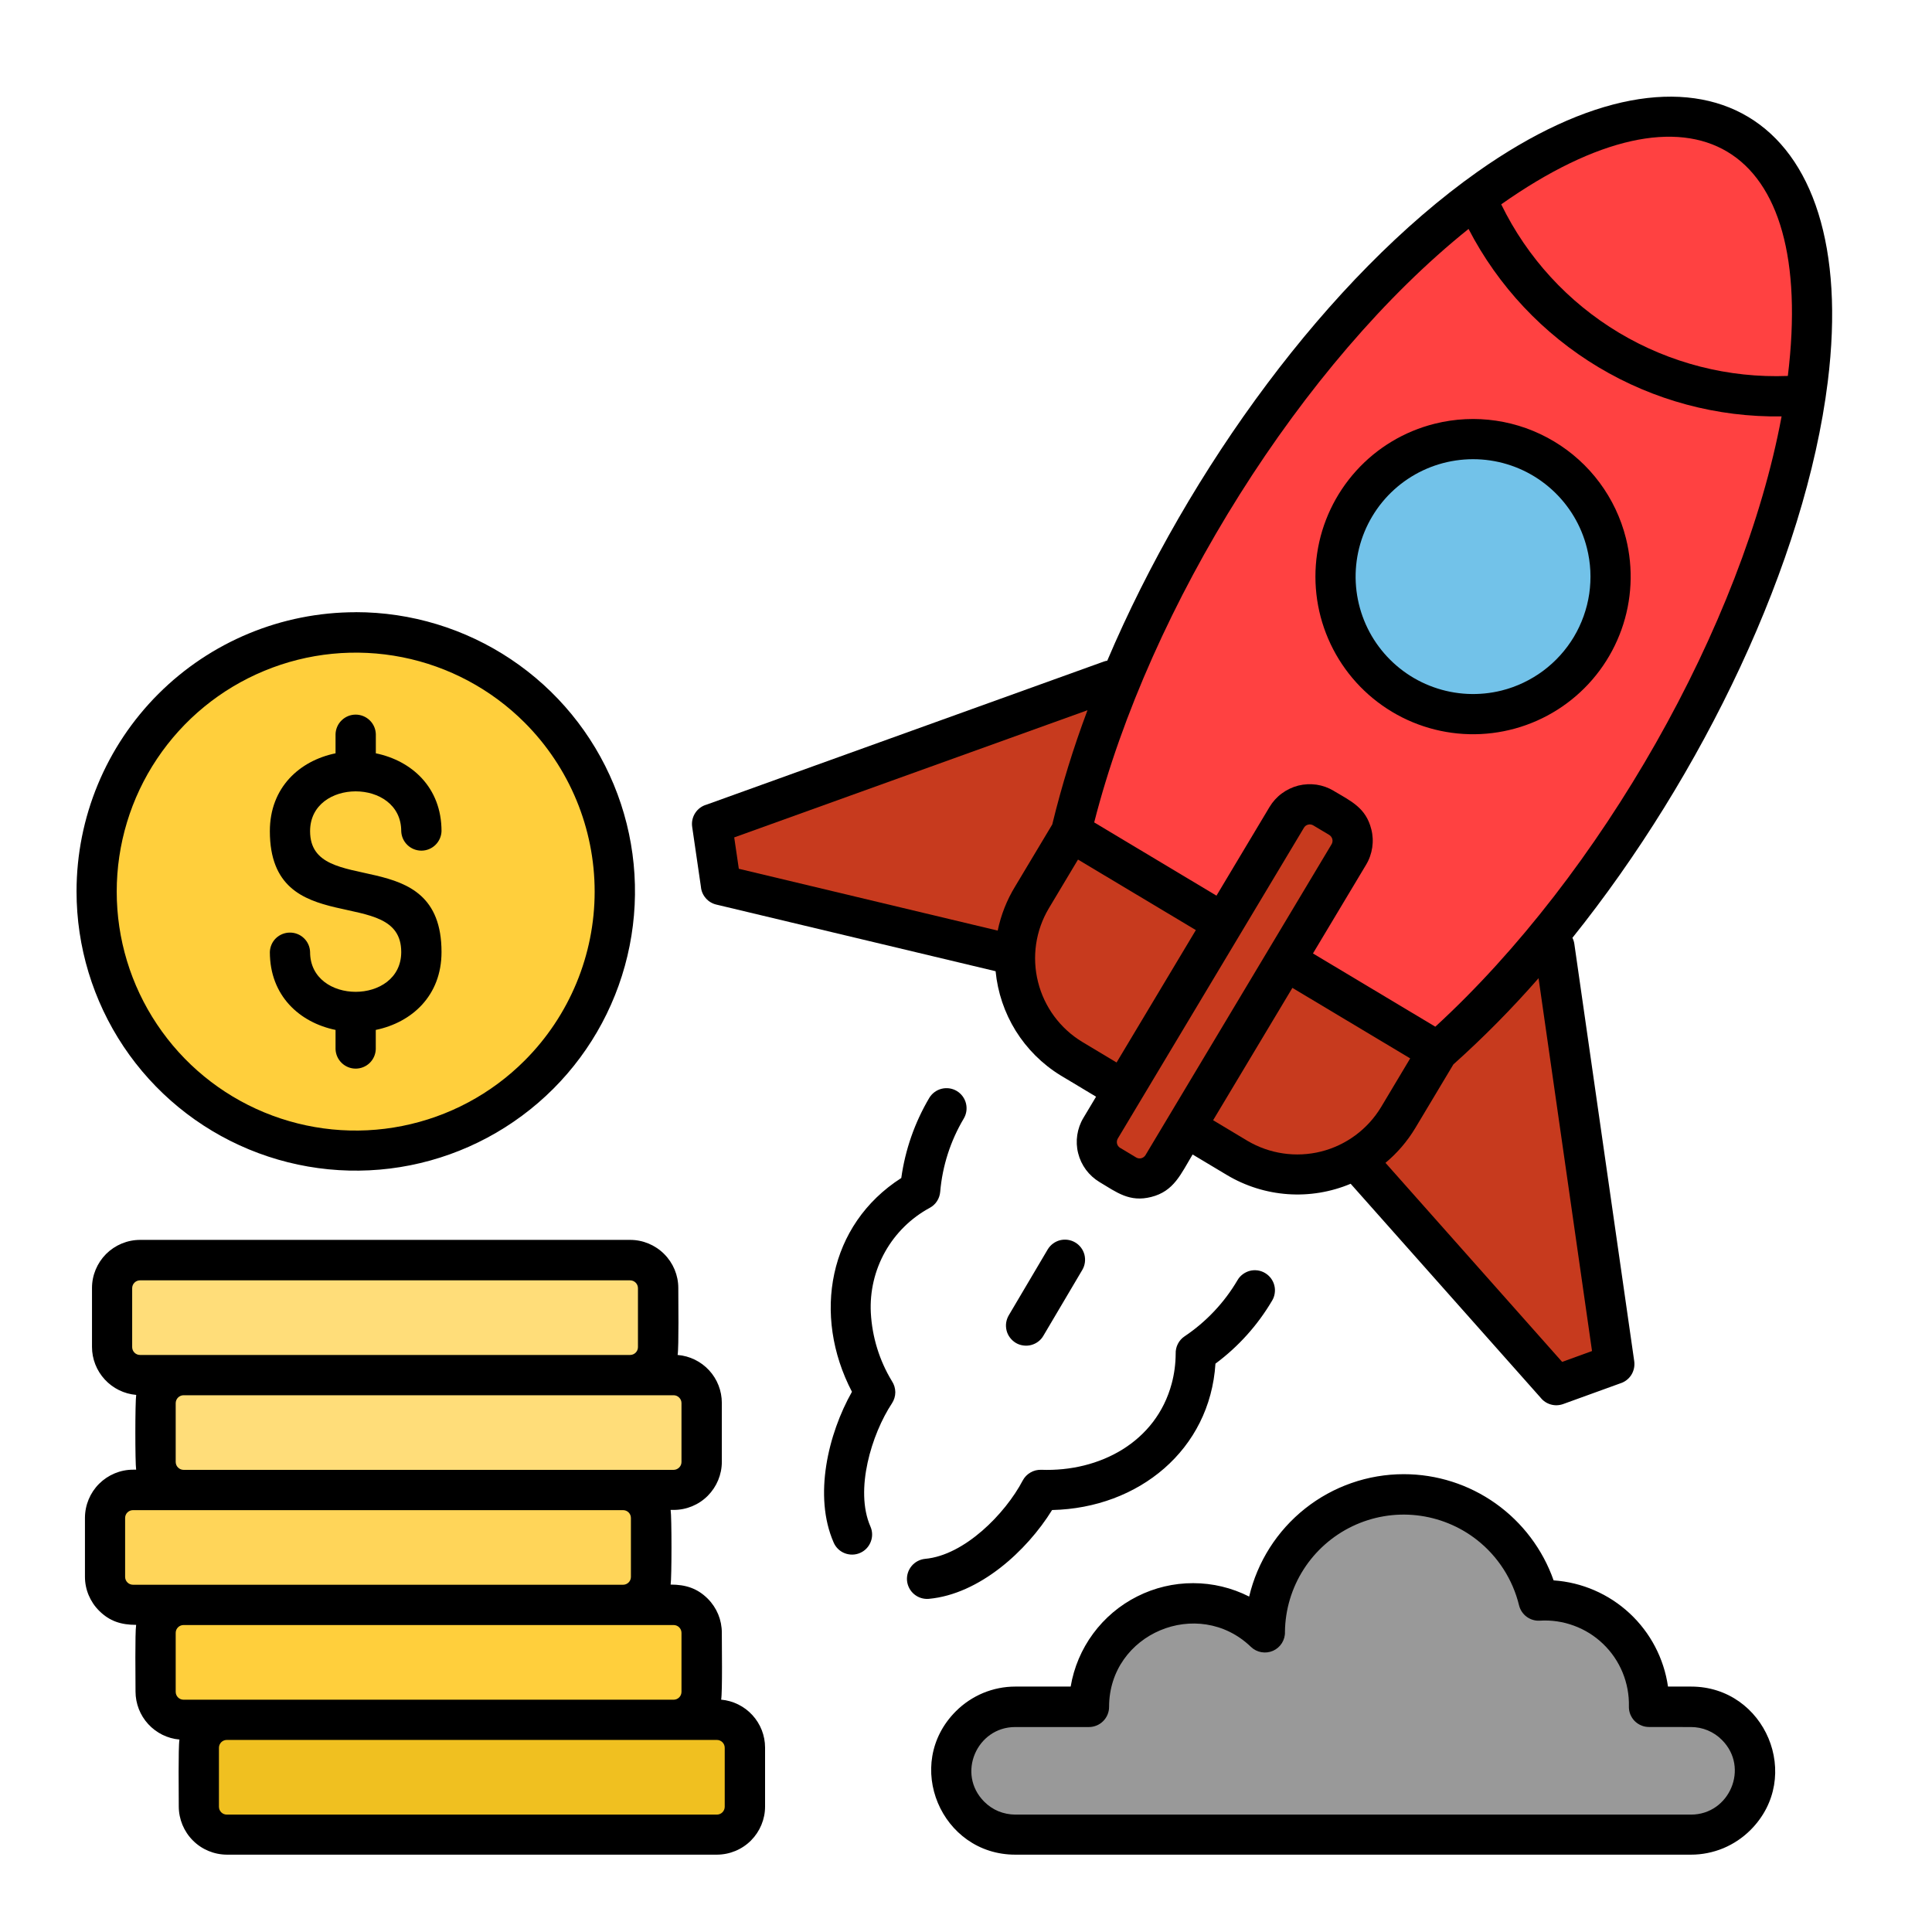
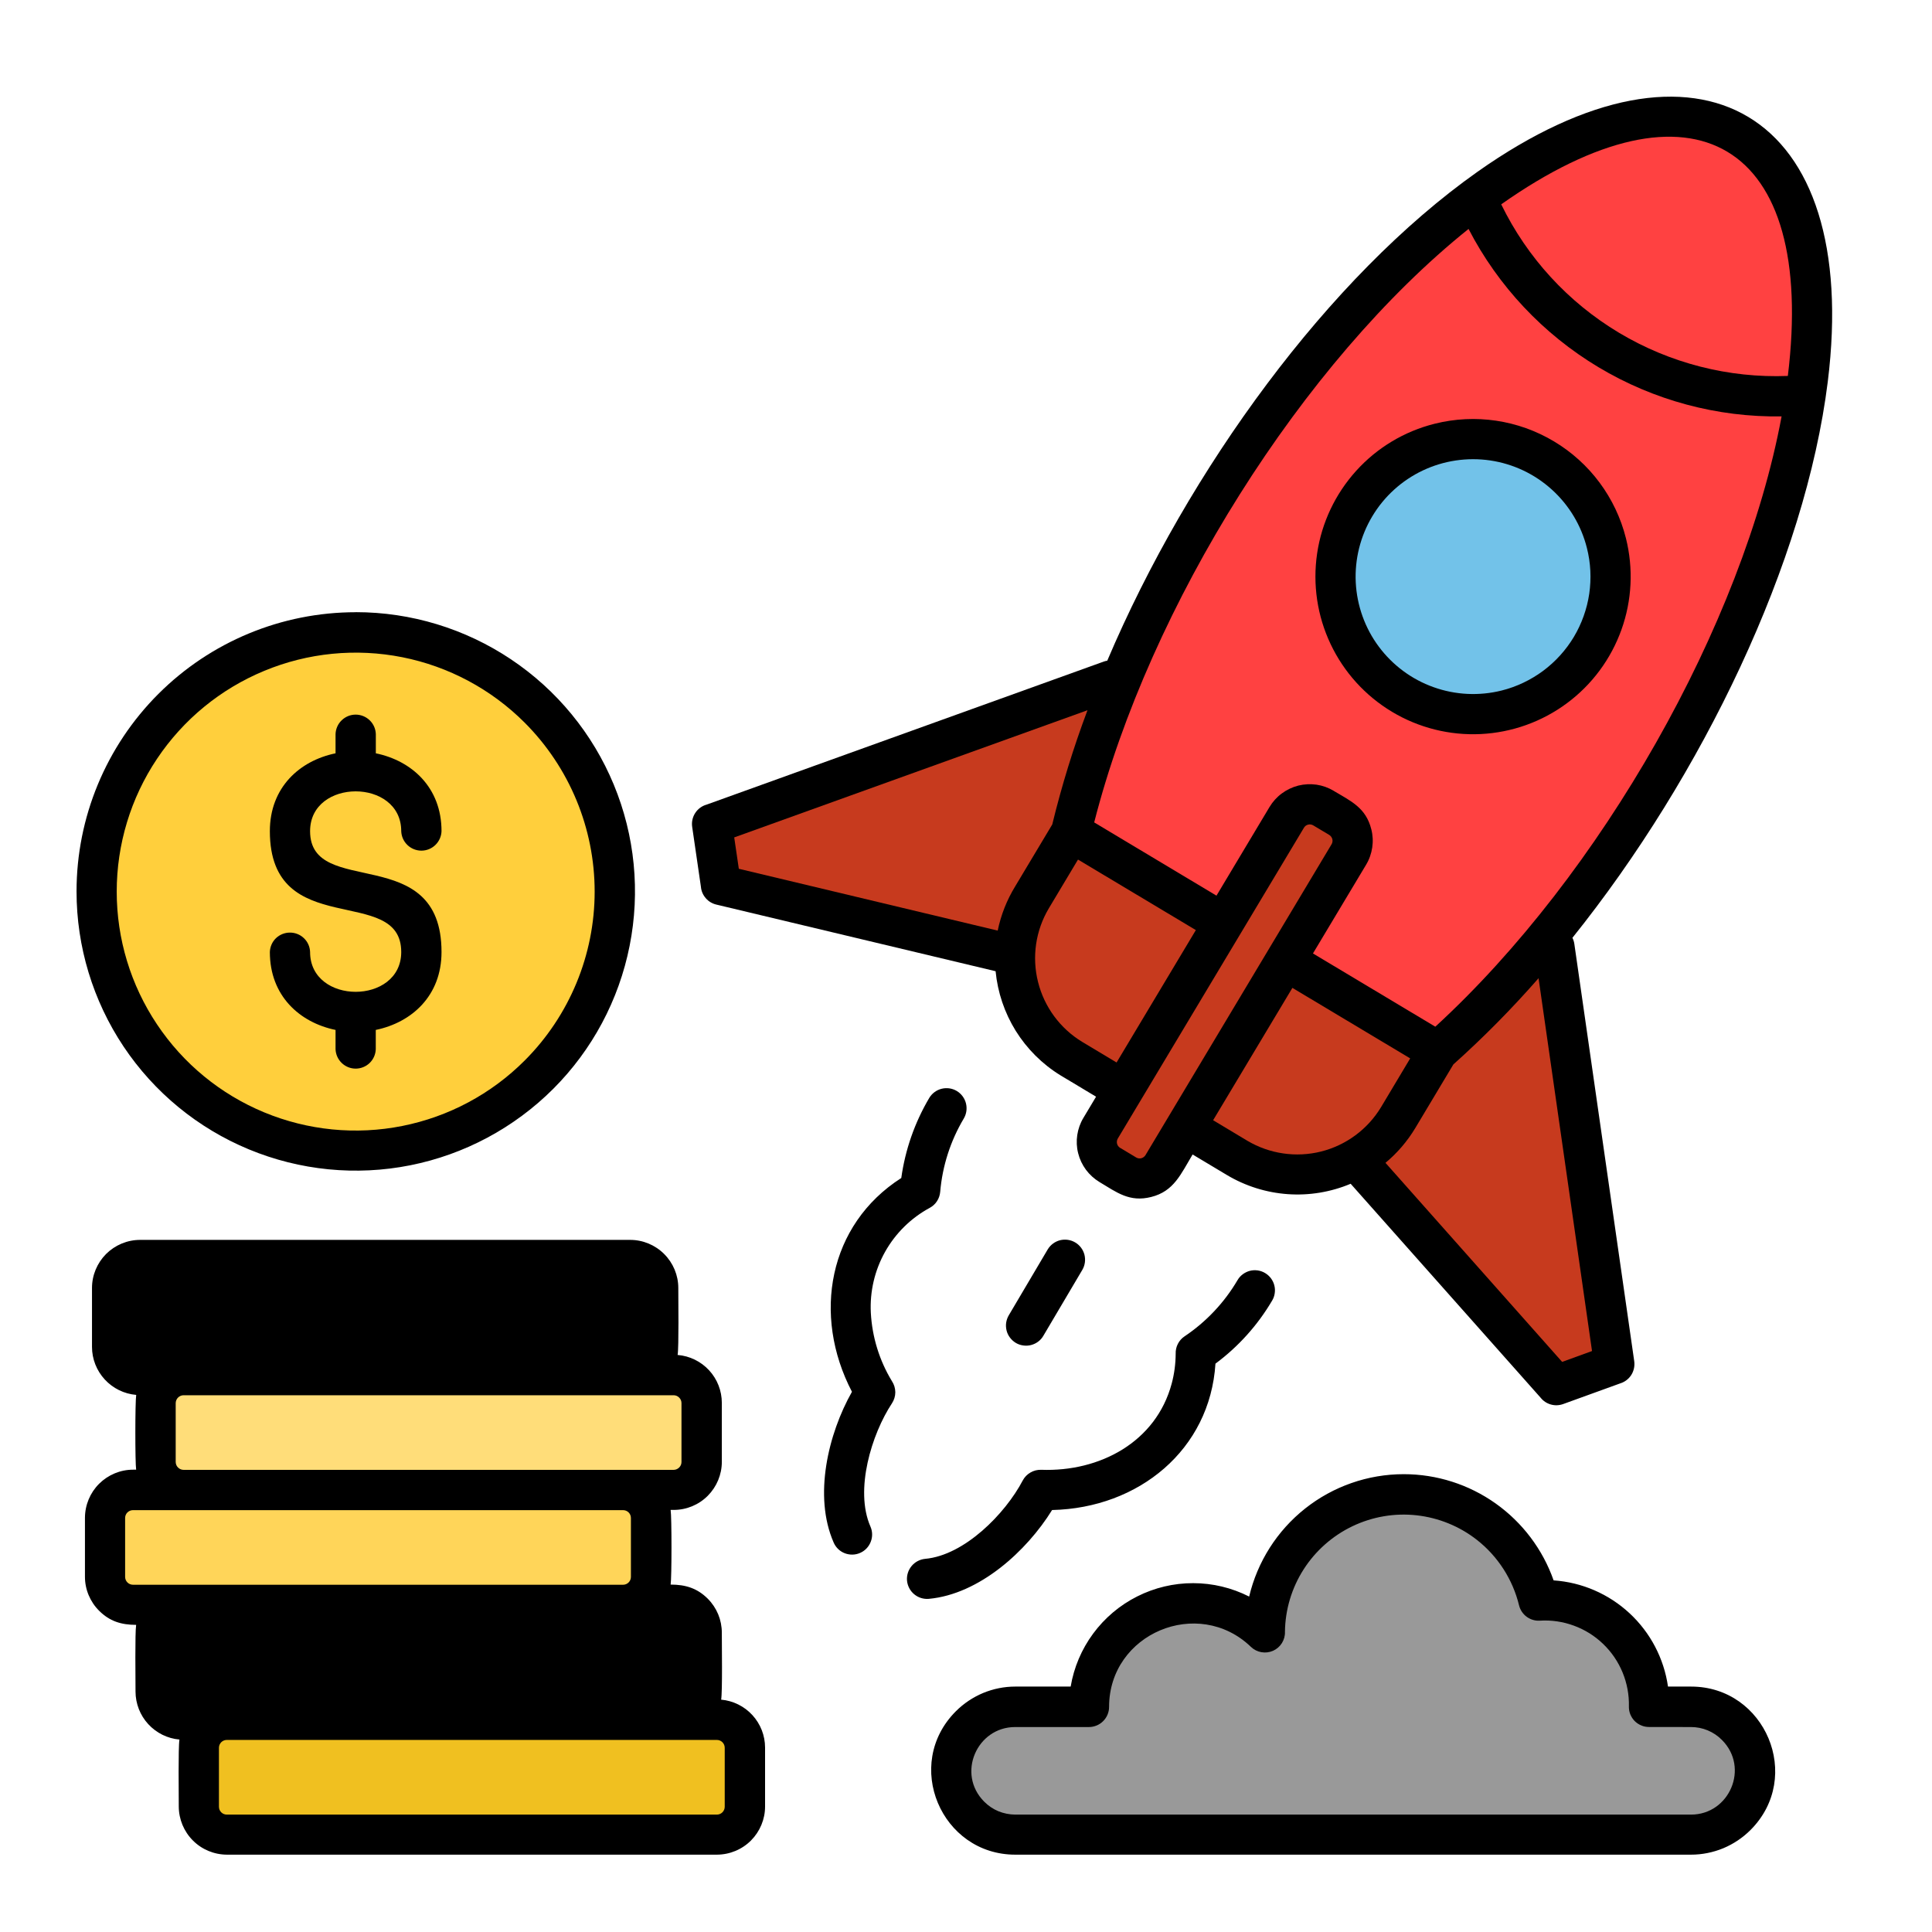
<svg xmlns="http://www.w3.org/2000/svg" width="34" height="34" viewBox="0 0 34 34" fill="none">
  <path fill-rule="evenodd" clip-rule="evenodd" d="M24.704 25.943C25.283 25.943 25.848 26.123 26.32 26.458C26.792 26.793 27.149 27.266 27.341 27.812C27.84 27.846 28.312 28.051 28.678 28.391C29.044 28.731 29.283 29.186 29.354 29.681H29.761C31.064 29.681 31.741 31.269 30.806 32.205C30.669 32.342 30.506 32.451 30.327 32.526C30.147 32.6 29.955 32.639 29.761 32.639H17.867C16.564 32.639 15.886 31.051 16.822 30.115C16.959 29.978 17.122 29.869 17.301 29.794C17.48 29.72 17.672 29.681 17.867 29.681H18.842C18.899 29.343 19.034 29.024 19.238 28.748C19.441 28.473 19.706 28.249 20.012 28.095C20.317 27.941 20.655 27.86 20.998 27.861C21.34 27.861 21.678 27.942 21.983 28.097C22.128 27.484 22.475 26.938 22.969 26.547C23.463 26.156 24.074 25.943 24.704 25.943ZM20.988 20.317C20.781 20.661 20.66 20.965 20.258 21.065C19.878 21.161 19.653 20.984 19.349 20.802C19.257 20.746 19.176 20.673 19.111 20.586C19.047 20.499 19 20.401 18.974 20.296C18.947 20.191 18.942 20.082 18.958 19.975C18.974 19.868 19.01 19.766 19.066 19.673L19.289 19.3L18.659 18.922C18.341 18.726 18.073 18.458 17.875 18.141C17.678 17.823 17.557 17.464 17.521 17.092C17.517 17.091 17.513 17.09 17.509 17.089L12.606 15.919C12.534 15.902 12.468 15.863 12.42 15.806C12.371 15.75 12.341 15.68 12.335 15.606L12.181 14.55C12.169 14.465 12.188 14.379 12.235 14.307C12.281 14.236 12.352 14.183 12.435 14.16L19.426 11.642C19.446 11.635 19.466 11.63 19.486 11.627C20.918 8.256 23.383 4.874 26 3.024C29.902 0.266 32.754 1.975 32.166 6.716C31.772 9.889 29.96 13.652 27.672 16.504C27.689 16.538 27.701 16.575 27.706 16.613L28.76 23.957C28.771 24.041 28.753 24.125 28.708 24.197C28.663 24.267 28.595 24.32 28.514 24.345L27.509 24.709C27.439 24.734 27.364 24.737 27.293 24.717C27.222 24.697 27.159 24.656 27.113 24.598L23.778 20.842C23.775 20.839 23.772 20.836 23.77 20.832C23.42 20.979 23.04 21.042 22.662 21.015C22.284 20.988 21.917 20.873 21.591 20.678L20.988 20.317L20.988 20.317ZM15.318 26.864C15.036 26.22 15.341 25.235 15.697 24.696C15.735 24.638 15.756 24.57 15.756 24.5C15.755 24.431 15.735 24.363 15.696 24.305C15.475 23.941 15.348 23.528 15.325 23.102C15.306 22.728 15.393 22.355 15.577 22.028C15.761 21.701 16.034 21.433 16.364 21.255C16.415 21.227 16.459 21.187 16.49 21.138C16.522 21.089 16.541 21.032 16.546 20.974C16.585 20.518 16.727 20.077 16.961 19.684C17.009 19.603 17.022 19.506 16.999 19.416C16.976 19.325 16.917 19.247 16.837 19.199C16.756 19.151 16.659 19.138 16.569 19.161C16.478 19.184 16.4 19.243 16.352 19.324C16.097 19.756 15.93 20.234 15.861 20.731C14.58 21.551 14.289 23.142 14.993 24.493C14.575 25.233 14.312 26.326 14.671 27.146C14.708 27.232 14.778 27.3 14.865 27.334C14.953 27.368 15.05 27.367 15.136 27.329C15.222 27.292 15.289 27.222 15.323 27.134C15.358 27.047 15.356 26.95 15.318 26.864L15.318 26.864ZM21.778 22.529C21.546 22.924 21.227 23.262 20.847 23.517C20.797 23.55 20.756 23.596 20.729 23.649C20.701 23.703 20.688 23.763 20.69 23.823C20.689 24 20.666 24.177 20.62 24.349C20.344 25.377 19.356 25.904 18.323 25.866C18.257 25.864 18.191 25.88 18.134 25.914C18.076 25.947 18.029 25.996 17.998 26.055C17.69 26.641 16.973 27.37 16.282 27.433C16.189 27.442 16.103 27.487 16.043 27.559C15.983 27.631 15.954 27.724 15.962 27.817C15.971 27.91 16.016 27.996 16.088 28.056C16.16 28.116 16.252 28.145 16.346 28.137C17.237 28.055 18.069 27.295 18.515 26.574C20.04 26.54 21.294 25.513 21.39 23.998C21.793 23.699 22.132 23.322 22.387 22.889C22.411 22.849 22.427 22.805 22.433 22.759C22.44 22.713 22.438 22.666 22.426 22.62C22.415 22.575 22.394 22.533 22.366 22.495C22.338 22.458 22.303 22.427 22.263 22.403C22.223 22.379 22.179 22.364 22.133 22.357C22.086 22.351 22.039 22.353 21.994 22.365C21.949 22.377 21.907 22.398 21.869 22.426C21.832 22.454 21.801 22.489 21.778 22.529V22.529ZM18.439 21.986L17.754 23.145C17.73 23.185 17.714 23.23 17.707 23.276C17.7 23.322 17.703 23.369 17.714 23.415C17.725 23.46 17.746 23.503 17.774 23.54C17.802 23.577 17.837 23.609 17.877 23.633C17.917 23.657 17.962 23.672 18.008 23.678C18.054 23.685 18.102 23.682 18.147 23.67C18.192 23.658 18.234 23.638 18.272 23.609C18.309 23.581 18.34 23.546 18.363 23.505L19.048 22.346C19.095 22.265 19.107 22.17 19.084 22.079C19.06 21.989 19.002 21.912 18.922 21.865C18.841 21.817 18.746 21.804 18.655 21.826C18.565 21.849 18.487 21.907 18.439 21.986ZM6.261 10.773C7.233 10.773 8.183 11.062 8.991 11.602C9.799 12.142 10.429 12.909 10.801 13.807C11.173 14.705 11.27 15.693 11.08 16.646C10.891 17.599 10.423 18.475 9.736 19.162C9.048 19.849 8.173 20.317 7.22 20.507C6.266 20.697 5.278 20.599 4.38 20.227C3.482 19.855 2.715 19.226 2.175 18.418C1.635 17.609 1.347 16.659 1.347 15.688C1.347 14.384 1.865 13.134 2.786 12.213C3.708 11.291 4.958 10.774 6.261 10.774V10.773ZM12.691 29.911C12.715 29.773 12.703 28.931 12.703 28.733C12.703 28.622 12.681 28.511 12.639 28.409C12.596 28.306 12.534 28.213 12.455 28.134C12.271 27.951 12.066 27.886 11.802 27.886C11.822 27.767 11.822 26.692 11.802 26.572H11.856C12.081 26.572 12.296 26.483 12.455 26.324C12.613 26.165 12.703 25.95 12.703 25.726V24.689C12.703 24.476 12.623 24.271 12.479 24.115C12.335 23.959 12.137 23.862 11.925 23.845C11.948 23.707 11.937 22.865 11.937 22.666C11.937 22.442 11.847 22.227 11.688 22.068C11.53 21.91 11.315 21.82 11.09 21.82H2.466C2.241 21.82 2.026 21.91 1.867 22.068C1.709 22.227 1.619 22.442 1.619 22.666V23.704C1.619 23.916 1.7 24.121 1.844 24.277C1.988 24.433 2.185 24.53 2.397 24.548C2.377 24.668 2.377 25.744 2.396 25.864H2.342C2.118 25.864 1.903 25.954 1.744 26.112C1.585 26.271 1.496 26.486 1.495 26.711V27.748C1.495 27.859 1.517 27.969 1.56 28.072C1.603 28.174 1.665 28.268 1.744 28.346C1.927 28.53 2.132 28.595 2.396 28.595C2.374 28.73 2.385 29.573 2.385 29.77C2.386 29.982 2.465 30.185 2.608 30.341C2.751 30.497 2.947 30.595 3.158 30.613C3.135 30.751 3.146 31.593 3.146 31.792C3.147 32.016 3.236 32.231 3.395 32.39C3.553 32.549 3.769 32.638 3.993 32.639H12.617C12.842 32.638 13.057 32.549 13.216 32.39C13.374 32.231 13.464 32.016 13.464 31.792V30.755C13.464 30.543 13.384 30.339 13.241 30.183C13.098 30.027 12.902 29.93 12.691 29.911Z" fill="black" />
  <path fill-rule="evenodd" clip-rule="evenodd" d="M25.992 27.1C25.686 26.86 25.318 26.71 24.931 26.667C24.544 26.624 24.152 26.691 23.801 26.859C23.45 27.027 23.152 27.29 22.942 27.618C22.732 27.946 22.618 28.326 22.613 28.716C22.616 28.786 22.597 28.855 22.56 28.915C22.523 28.975 22.468 29.022 22.404 29.051C22.34 29.079 22.269 29.088 22.199 29.076C22.13 29.064 22.066 29.032 22.015 28.983C21.086 28.089 19.518 28.746 19.518 30.039C19.518 30.133 19.48 30.223 19.414 30.289C19.347 30.356 19.257 30.393 19.163 30.393H17.865C17.19 30.393 16.831 31.217 17.321 31.707C17.392 31.779 17.477 31.836 17.57 31.875C17.664 31.913 17.764 31.933 17.865 31.934H29.759C30.434 31.934 30.793 31.11 30.303 30.62C30.232 30.548 30.147 30.491 30.054 30.452C29.961 30.413 29.86 30.393 29.759 30.393L29.019 30.392C28.972 30.392 28.925 30.383 28.882 30.364C28.838 30.346 28.799 30.319 28.766 30.286C28.733 30.252 28.708 30.212 28.69 30.168C28.673 30.125 28.665 30.078 28.666 30.031C28.671 29.826 28.633 29.623 28.555 29.433C28.477 29.244 28.361 29.073 28.213 28.931C28.066 28.789 27.89 28.679 27.698 28.609C27.506 28.538 27.301 28.508 27.097 28.521C27.014 28.526 26.933 28.501 26.866 28.452C26.8 28.403 26.753 28.332 26.733 28.252C26.622 27.796 26.361 27.39 25.992 27.1Z" fill="#999999" />
  <path d="M12.616 30.62H3.991C3.915 30.62 3.853 30.682 3.853 30.758V31.796C3.853 31.872 3.915 31.934 3.991 31.934H12.616C12.692 31.934 12.754 31.872 12.754 31.796V30.758C12.754 30.682 12.692 30.62 12.616 30.62Z" fill="#F0C020" />
-   <path d="M11.089 22.532H2.464C2.388 22.532 2.326 22.594 2.326 22.67V23.707C2.326 23.783 2.388 23.845 2.464 23.845H11.089C11.165 23.845 11.227 23.783 11.227 23.707V22.67C11.227 22.594 11.165 22.532 11.089 22.532Z" fill="#FFDD79" />
  <path fill-rule="evenodd" clip-rule="evenodd" d="M10.965 25.867H11.855C11.891 25.867 11.926 25.852 11.952 25.826C11.978 25.801 11.993 25.766 11.993 25.729V24.692C11.993 24.655 11.978 24.62 11.952 24.595C11.927 24.569 11.892 24.554 11.855 24.554H3.23C3.194 24.554 3.159 24.569 3.133 24.595C3.107 24.62 3.093 24.655 3.092 24.692V25.729C3.093 25.766 3.107 25.801 3.133 25.826C3.159 25.852 3.194 25.867 3.23 25.867L10.965 25.867Z" fill="#FFDD79" />
  <path d="M10.965 26.576H2.341C2.264 26.576 2.202 26.637 2.202 26.714V27.751C2.202 27.827 2.264 27.889 2.341 27.889H10.965C11.041 27.889 11.103 27.827 11.103 27.751V26.714C11.103 26.637 11.041 26.576 10.965 26.576Z" fill="#FFD559" />
-   <path d="M11.855 28.598H3.23C3.154 28.598 3.092 28.66 3.092 28.736V29.773C3.092 29.85 3.154 29.912 3.23 29.912H11.855C11.931 29.912 11.993 29.85 11.993 29.773V28.736C11.993 28.66 11.931 28.598 11.855 28.598Z" fill="#FFCF3C" />
  <path fill-rule="evenodd" clip-rule="evenodd" d="M9.233 12.717C8.645 12.129 7.895 11.728 7.08 11.566C6.264 11.404 5.418 11.487 4.65 11.806C3.881 12.124 3.225 12.663 2.763 13.354C2.3 14.046 2.054 14.859 2.054 15.691C2.054 16.523 2.3 17.335 2.763 18.027C3.225 18.719 3.881 19.258 4.65 19.576C5.418 19.894 6.264 19.978 7.08 19.815C7.895 19.653 8.645 19.253 9.233 18.664C10.021 17.876 10.465 16.806 10.465 15.691C10.465 14.575 10.021 13.506 9.233 12.717ZM7.77 14.627C7.767 14.719 7.728 14.806 7.662 14.87C7.596 14.934 7.508 14.97 7.416 14.97C7.324 14.97 7.235 14.934 7.169 14.87C7.103 14.806 7.064 14.719 7.061 14.627C7.061 13.693 5.457 13.693 5.457 14.627C5.457 15.826 7.77 14.798 7.77 16.754C7.77 17.526 7.245 17.994 6.613 18.125V18.463C6.61 18.555 6.572 18.642 6.506 18.706C6.44 18.77 6.351 18.806 6.259 18.806C6.167 18.806 6.079 18.77 6.013 18.706C5.947 18.642 5.908 18.555 5.905 18.463V18.125C5.274 17.995 4.749 17.526 4.749 16.754C4.752 16.662 4.79 16.575 4.856 16.511C4.923 16.447 5.011 16.412 5.103 16.412C5.195 16.412 5.283 16.447 5.349 16.511C5.416 16.575 5.454 16.662 5.457 16.754C5.457 17.688 7.061 17.688 7.061 16.754C7.061 15.546 4.749 16.578 4.749 14.627C4.749 13.856 5.274 13.387 5.905 13.257V12.919C5.908 12.827 5.947 12.739 6.013 12.676C6.079 12.612 6.167 12.576 6.259 12.576C6.351 12.576 6.44 12.612 6.506 12.676C6.572 12.739 6.611 12.827 6.614 12.919V13.257C7.245 13.387 7.77 13.856 7.77 14.627Z" fill="#FFCF3C" />
  <path fill-rule="evenodd" clip-rule="evenodd" d="M23.471 13.918C23.776 14.1 24.038 14.214 24.133 14.595C24.16 14.7 24.165 14.809 24.149 14.916C24.133 15.022 24.097 15.125 24.041 15.218L23.106 16.779L25.259 18.068C28.172 15.397 30.671 10.998 31.353 7.328C30.219 7.345 29.103 7.045 28.13 6.462C27.157 5.879 26.365 5.036 25.844 4.029C22.92 6.372 20.229 10.659 19.256 14.473L21.408 15.762L22.342 14.201C22.398 14.108 22.471 14.027 22.558 13.963C22.645 13.899 22.743 13.852 22.848 13.825C22.953 13.799 23.062 13.794 23.169 13.809C23.276 13.825 23.378 13.862 23.471 13.917V13.918ZM28.614 9.473C28.747 10.005 28.72 10.565 28.535 11.081C28.35 11.598 28.017 12.048 27.576 12.375C27.136 12.702 26.608 12.891 26.06 12.918C25.512 12.945 24.968 12.809 24.498 12.527C24.027 12.245 23.651 11.83 23.416 11.334C23.181 10.838 23.099 10.284 23.179 9.741C23.259 9.198 23.499 8.692 23.867 8.285C24.235 7.878 24.716 7.59 25.248 7.457C25.962 7.278 26.717 7.39 27.348 7.768C27.98 8.146 28.435 8.759 28.614 9.473Z" fill="#FF4141" />
  <path fill-rule="evenodd" clip-rule="evenodd" d="M22.744 17.385L21.349 19.714L21.952 20.076C22.343 20.307 22.809 20.375 23.249 20.265C23.689 20.154 24.068 19.874 24.303 19.486L24.817 18.626L22.744 17.385Z" fill="#C73A1E" />
  <path fill-rule="evenodd" clip-rule="evenodd" d="M19.65 18.698L21.045 16.368L18.971 15.127L18.457 15.986C18.225 16.376 18.157 16.842 18.268 17.282C18.378 17.722 18.658 18.101 19.046 18.336L19.65 18.698Z" fill="#C73A1E" />
  <path fill-rule="evenodd" clip-rule="evenodd" d="M23.395 14.695L23.109 14.524C23.082 14.509 23.05 14.504 23.021 14.512C22.991 14.519 22.965 14.538 22.949 14.564L19.67 20.039C19.655 20.066 19.651 20.097 19.658 20.127C19.666 20.157 19.684 20.183 19.71 20.199L19.997 20.371C20.023 20.386 20.055 20.39 20.085 20.383C20.114 20.375 20.14 20.357 20.157 20.331L23.435 14.855C23.45 14.829 23.454 14.797 23.447 14.767C23.439 14.738 23.421 14.712 23.395 14.695Z" fill="#C73A1E" />
  <path fill-rule="evenodd" clip-rule="evenodd" d="M19.138 12.499L12.921 14.737L13.002 15.289L17.558 16.377C17.615 16.101 17.719 15.838 17.866 15.598L18.518 14.509C18.684 13.827 18.891 13.156 19.138 12.499Z" fill="#C73A1E" />
  <path fill-rule="evenodd" clip-rule="evenodd" d="M24.382 20.464L27.491 23.967L28.017 23.776L27.076 17.215C26.608 17.75 26.107 18.257 25.577 18.732L24.909 19.848C24.769 20.082 24.591 20.29 24.382 20.464Z" fill="#C73A1E" />
  <path fill-rule="evenodd" clip-rule="evenodd" d="M27.927 9.644C27.828 9.248 27.613 8.89 27.31 8.616C27.007 8.341 26.63 8.163 26.225 8.103C25.821 8.044 25.408 8.105 25.038 8.28C24.669 8.455 24.36 8.735 24.15 9.086C23.94 9.437 23.839 9.842 23.859 10.25C23.88 10.658 24.02 11.051 24.264 11.379C24.508 11.707 24.843 11.956 25.228 12.093C25.613 12.231 26.03 12.251 26.427 12.152C26.69 12.086 26.937 11.968 27.155 11.807C27.373 11.645 27.557 11.442 27.697 11.209C27.836 10.976 27.928 10.718 27.968 10.45C28.007 10.181 27.994 9.907 27.927 9.644Z" fill="#72C2E9" />
  <path fill-rule="evenodd" clip-rule="evenodd" d="M26.419 3.596C26.876 4.535 27.596 5.32 28.492 5.856C29.388 6.392 30.42 6.656 31.463 6.616C31.967 2.507 29.803 1.212 26.419 3.596Z" fill="#FF4141" />
</svg>